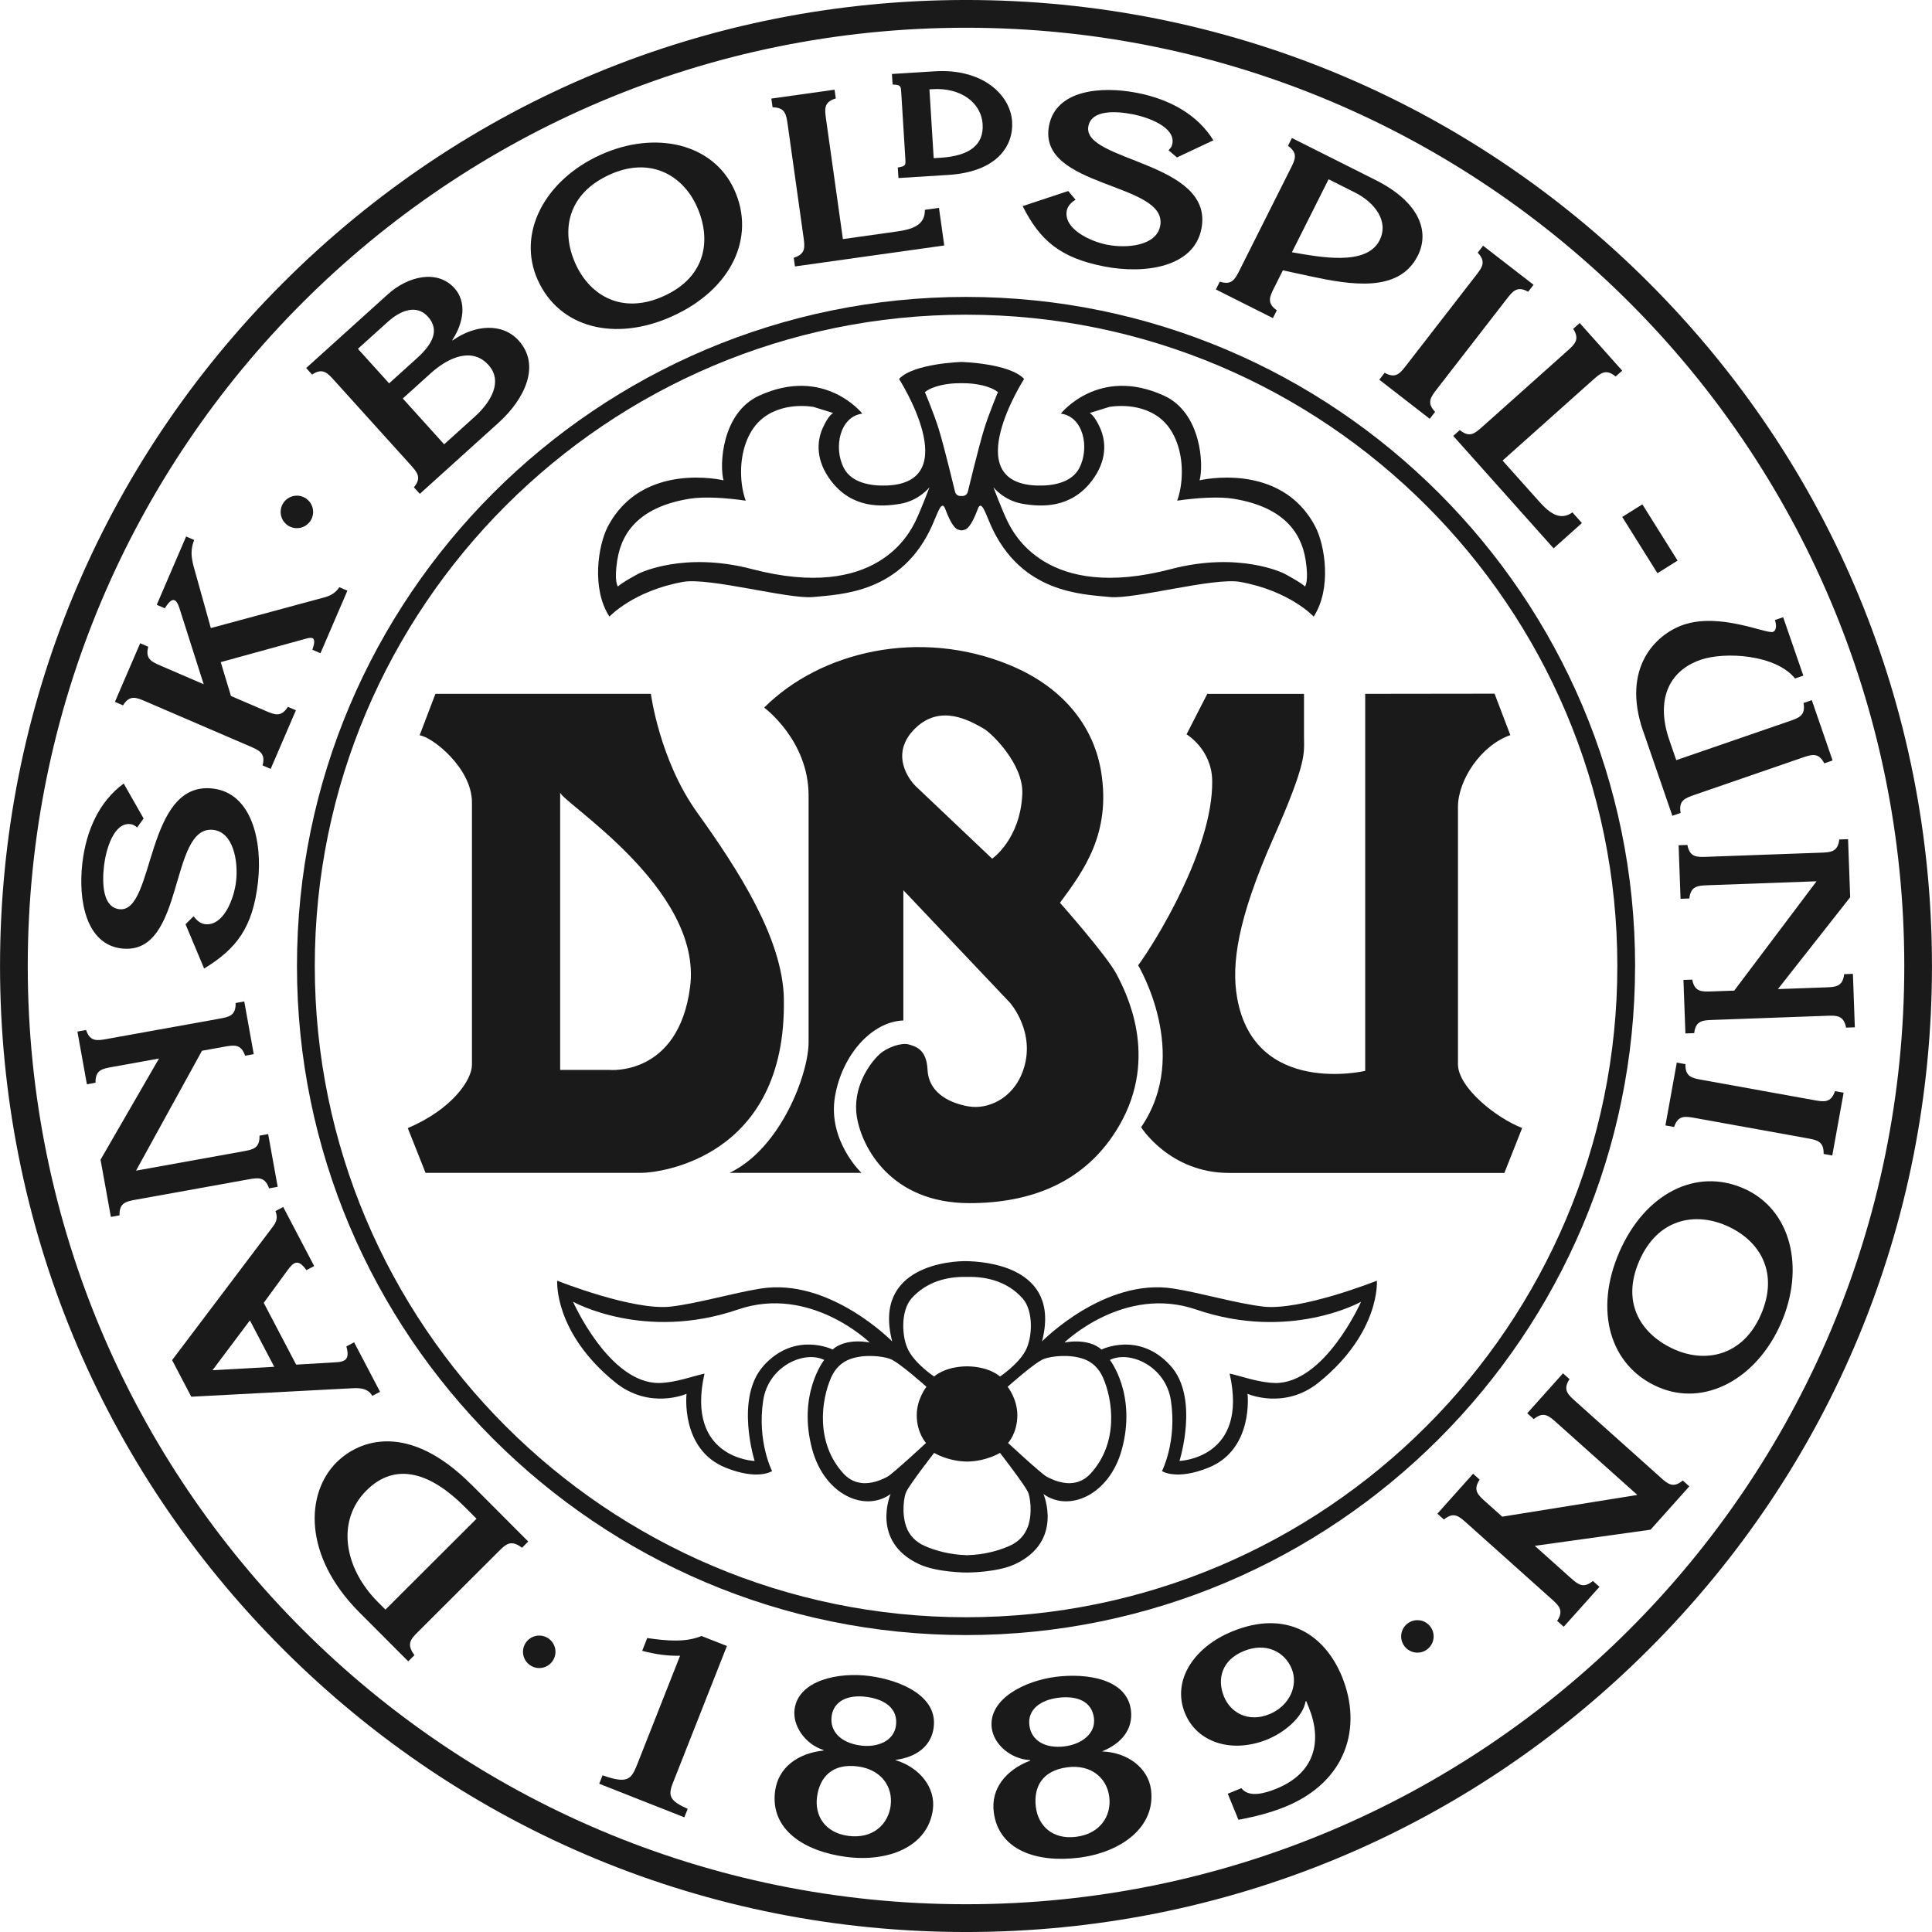
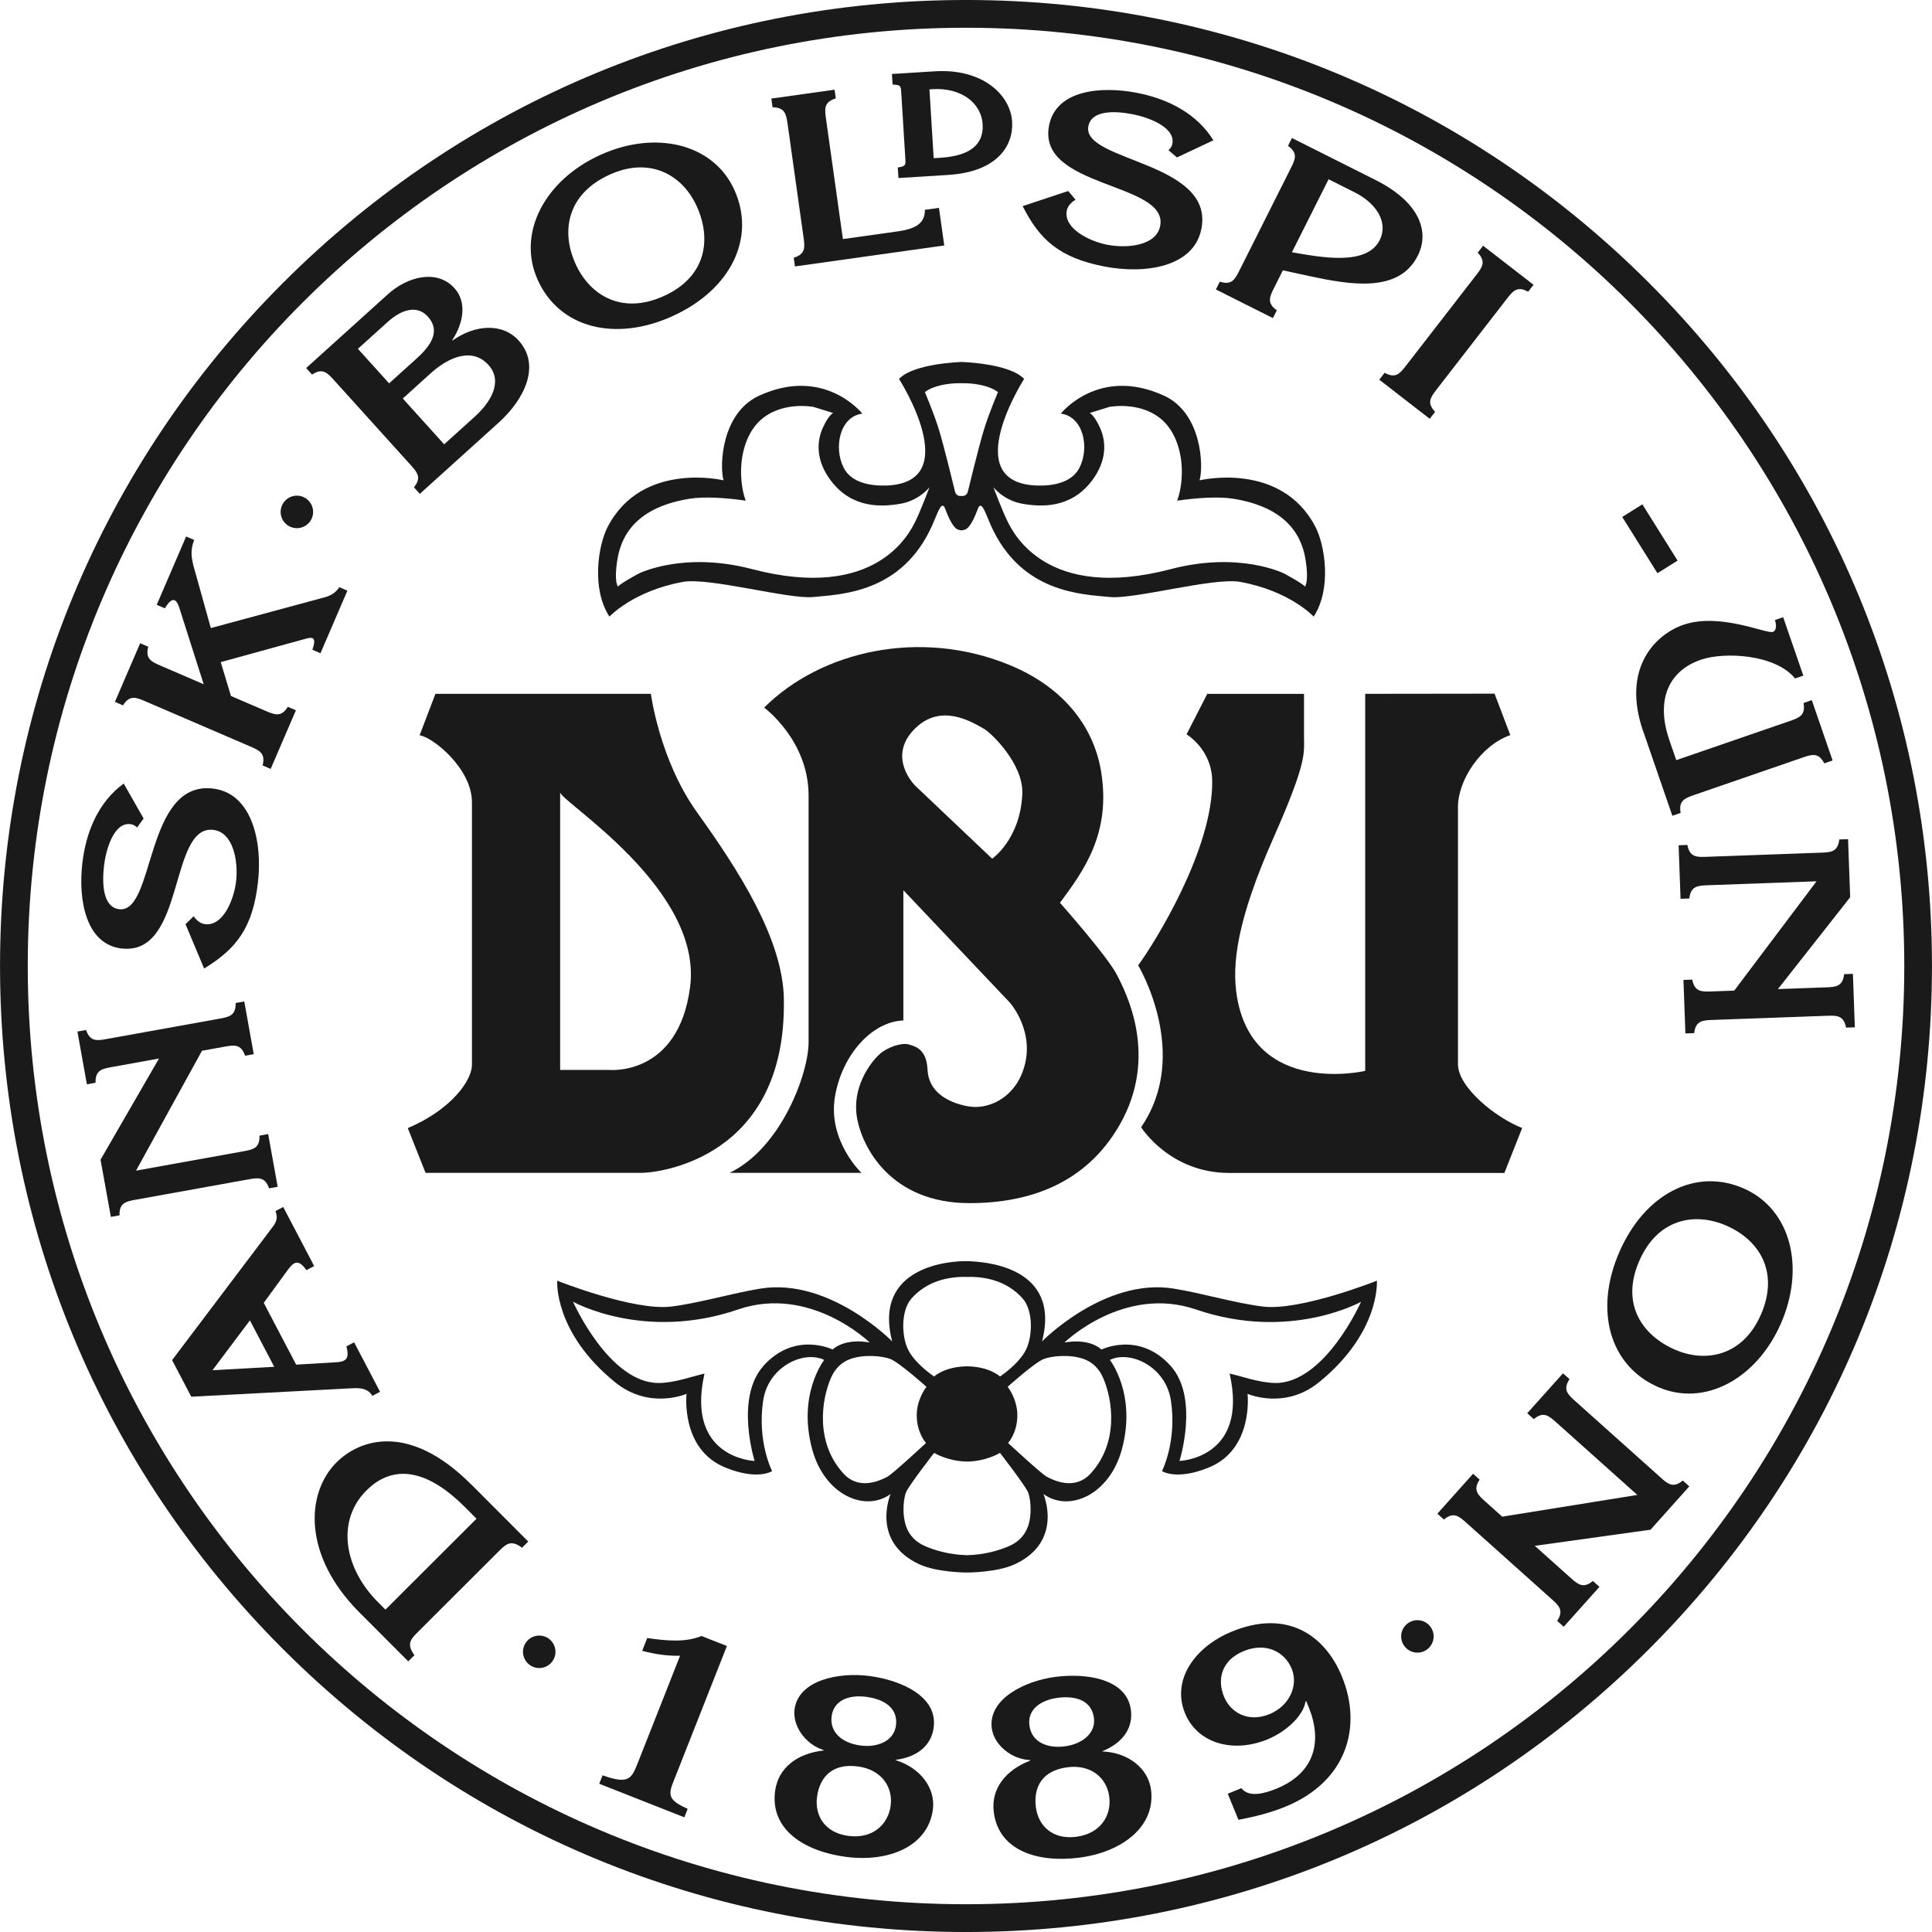
<svg xmlns="http://www.w3.org/2000/svg" width="130" height="130" viewBox="0 0 130 130" fill="none">
  <path d="M110.511 33.936L109.156 34.784L111.526 38.57L112.881 37.722L110.511 33.936Z" fill="#1A1A1A" />
  <path d="M65.002 128.132C30.135 128.132 1.868 99.865 1.868 65C1.868 30.135 30.135 1.867 65.002 1.867C99.87 1.867 128.135 30.133 128.135 65C128.135 99.867 99.87 128.132 65.002 128.132ZM110.964 19.038C98.687 6.762 82.363 -0.001 65.002 -0.001C47.642 -0.001 31.318 6.762 19.039 19.038C6.764 31.315 0.002 47.637 0.002 65C0.002 82.362 6.764 98.685 19.039 110.961C31.315 123.238 47.64 130.001 65 130.001C82.36 130.001 98.685 123.24 110.962 110.961C123.238 98.685 129.998 82.362 129.998 65C129.998 47.637 123.238 31.315 110.962 19.038" fill="#1A1A1A" />
  <path d="M36.284 110.054C35.681 110.054 35.191 110.543 35.191 111.146C35.191 111.749 35.681 112.239 36.284 112.239C36.887 112.239 37.376 111.749 37.376 111.146C37.376 110.543 36.887 110.054 36.284 110.054Z" fill="#1A1A1A" />
  <path d="M95.374 109.018C94.771 109.018 94.281 109.507 94.281 110.11C94.281 110.713 94.771 111.203 95.374 111.203C95.977 111.203 96.466 110.713 96.466 110.11C96.466 109.507 95.977 109.018 95.374 109.018Z" fill="#1A1A1A" />
  <path d="M19.976 35.539C20.579 35.539 21.069 35.05 21.069 34.447C21.069 33.844 20.579 33.352 19.976 33.352C19.373 33.352 18.884 33.842 18.884 34.447C18.884 35.052 19.373 35.539 19.976 35.539Z" fill="#1A1A1A" />
-   <path d="M65.003 108.821C40.84 108.821 21.181 89.162 21.181 64.997C21.181 40.832 40.837 21.175 65.003 21.175C89.168 21.175 108.827 40.834 108.827 64.997C108.827 89.16 89.168 108.821 65.003 108.821ZM110.023 64.997C110.023 40.174 89.828 19.979 65.003 19.979C40.178 19.979 19.982 40.174 19.982 64.999C19.982 89.824 40.178 110.02 65 110.02C89.823 110.02 110.021 89.824 110.021 64.999" fill="#1A1A1A" />
  <path d="M40.989 71.992H37.691V53.31C37.691 53.927 47.298 59.772 46.435 66.414C45.648 72.458 40.989 71.992 40.989 71.992ZM52.746 67.211C52.668 63.168 49.71 58.576 46.901 54.658C44.378 51.137 43.796 46.687 43.796 46.687H29.299L28.235 49.477C29.098 49.588 31.756 51.691 31.756 53.986V71.659C31.756 72.647 30.444 74.631 27.439 75.908L28.635 78.918H43.179C44.241 78.918 52.949 77.996 52.743 67.207" fill="#1A1A1A" />
  <path d="M66.76 57.779C66.76 57.779 62.104 53.36 61.646 52.93C61.189 52.502 59.822 50.731 61.579 49.012C63.291 47.335 65.275 48.506 66.204 49.035C66.703 49.319 68.879 51.405 68.789 53.424C68.656 56.479 66.76 57.779 66.76 57.779ZM65.166 74.449C63.627 74.17 62.478 73.378 62.412 71.983C62.346 70.588 61.598 70.408 61.135 70.276C60.669 70.144 59.7 70.465 59.189 70.929C58.522 71.539 57.328 73.187 57.661 75.178C57.992 77.171 59.919 80.956 65.233 80.956C69.283 80.956 73.069 79.628 75.327 75.71C77.989 71.092 75.792 66.81 75.128 65.547C74.464 64.284 71.323 60.747 71.323 60.747C72.922 58.588 74.769 56.077 74.092 51.925C73.641 49.137 71.808 46.354 67.957 44.758C61.887 42.247 55.205 43.829 51.419 47.614C51.419 47.614 54.408 49.806 54.408 53.526V70.136C54.408 72.236 52.556 77.258 49.095 78.918H57.964C57.964 78.918 55.68 76.752 56.184 73.782C56.661 70.969 58.68 68.734 60.785 68.666V59.9L67.959 67.472C67.959 67.472 69.751 69.486 68.834 72.054C68.138 74 66.386 74.667 65.171 74.445" fill="#1A1A1A" />
  <path d="M98.103 71.606V54.295C98.103 52.503 99.64 50.153 101.627 49.465L100.565 46.675L91.861 46.686V72.058C91.861 72.058 84.42 73.8 83.245 67.144C82.845 64.886 83.266 61.848 85.685 56.386C87.969 51.224 87.744 50.682 87.744 49.59V46.689H81.235L79.84 49.413C79.84 49.413 81.535 50.408 81.566 52.534C81.632 57.116 77.714 63.427 76.584 64.954C76.584 64.954 80.171 70.911 76.782 75.848C76.782 75.848 78.71 78.924 82.694 78.924H101.227L102.423 75.9C100.662 75.221 98.103 73.169 98.103 71.608" fill="#1A1A1A" />
  <path d="M25.935 108.306L25.434 107.805C23.131 105.497 22.622 102.319 24.658 100.29C26.671 98.281 29.056 99.177 31.265 101.39L32.064 102.191L25.935 108.308V108.306ZM31.709 99.888C27.496 95.668 24.178 96.867 22.641 98.403C20.561 100.479 20.371 104.679 24.192 108.505L27.47 111.789L27.888 111.37C27.316 110.616 27.654 110.276 28.141 109.791L33.547 104.395C34.034 103.91 34.372 103.57 35.126 104.145L35.544 103.726L31.712 99.886L31.709 99.888Z" fill="#1A1A1A" />
  <path d="M14.297 92.201L16.815 88.846L18.454 91.969L14.299 92.199L14.297 92.201ZM25.051 93.925L25.573 93.651L23.828 90.321L23.306 90.596C23.545 91.466 23.256 91.638 22.535 91.669L19.927 91.823L17.747 87.664L19.312 85.521C19.74 84.928 20.05 84.658 20.617 85.465L21.14 85.19L19.057 81.216L18.534 81.49C18.754 82.046 18.513 82.346 18.234 82.708L11.58 91.52L12.871 93.982L23.474 93.424C23.968 93.402 24.691 93.305 25.051 93.918" fill="#1A1A1A" />
  <path d="M18.103 79.962L18.684 79.856L18.044 76.309L17.462 76.415C17.486 77.269 17.015 77.354 16.339 77.475L9.153 78.77L13.591 70.703L15.069 70.436C15.745 70.315 16.216 70.23 16.492 71.036L17.074 70.932L16.436 67.385L15.854 67.492C15.878 68.345 15.407 68.431 14.731 68.551L7.214 69.906C6.538 70.029 6.065 70.112 5.791 69.305L5.209 69.412L5.847 72.959L6.429 72.852C6.405 71.999 6.876 71.913 7.555 71.793L10.699 71.225L6.765 78.033L7.46 81.882L8.042 81.778C8.018 80.925 8.489 80.84 9.165 80.719L16.681 79.364C17.358 79.243 17.828 79.158 18.105 79.965" fill="#1A1A1A" />
  <path d="M8.197 63.821C12.482 64.311 11.354 55.498 14.352 55.841C15.702 55.997 16.04 57.946 15.886 59.298C15.752 60.478 15.04 62.327 13.803 62.185C13.486 62.15 13.222 61.925 13.028 61.653L12.484 62.19L13.735 65.169C15.929 63.838 17.012 62.398 17.357 59.369C17.672 56.626 16.951 53.361 14.316 53.058C9.729 52.533 10.446 61.455 8.032 61.178C6.873 61.045 6.875 59.348 6.998 58.263C7.119 57.215 7.639 55.326 8.767 55.453C8.958 55.475 9.079 55.548 9.223 55.681L9.663 55.075L8.325 52.722C6.677 53.924 5.792 55.886 5.539 58.097C5.258 60.554 5.769 63.545 8.197 63.824" fill="#1A1A1A" />
  <path d="M9.798 47.198L16.813 50.218C17.445 50.49 17.884 50.679 17.669 51.504L18.213 51.738L19.911 47.794L19.369 47.56C18.918 48.284 18.478 48.095 17.846 47.823L15.541 46.832L14.853 44.553L20.594 42.973C21.008 42.859 21.325 42.85 21.02 43.72L21.564 43.954L23.375 39.745L22.831 39.511C22.559 39.937 22.176 40.107 21.783 40.209L14.186 42.261L13.188 38.681C12.968 37.899 12.711 37.203 13.068 36.334L12.524 36.099L10.547 40.696L11.089 40.93C11.488 40.287 11.807 40.112 12.063 40.89L13.706 46.042L10.831 44.803C10.2 44.531 9.76 44.342 9.975 43.517L9.431 43.283L7.733 47.227L8.277 47.461C8.729 46.737 9.169 46.926 9.8 47.198" fill="#1A1A1A" />
  <path d="M26.091 21.659C26.958 20.874 28.034 20.465 28.793 21.307C29.64 22.243 29.041 23.213 28.06 24.099L26.183 25.795L24.083 23.471L26.091 21.659ZM32.867 24.558C33.842 25.636 33.075 27.02 31.936 28.046L29.886 29.897L27.103 26.814L28.966 25.13C30.233 23.986 31.796 23.371 32.867 24.558ZM22.492 25.599L27.611 31.266C28.072 31.777 28.394 32.132 27.852 32.791L28.249 33.229L33.541 28.45C35.334 26.831 36.388 24.565 34.901 22.917C33.808 21.707 31.966 21.841 30.451 22.91L30.43 22.887C31.205 21.714 31.415 20.316 30.581 19.392C29.413 18.098 27.434 18.595 26.11 19.791L20.602 24.764L20.997 25.204C21.709 24.733 22.031 25.088 22.492 25.599Z" fill="#1A1A1A" />
  <path d="M41.037 11.744C43.728 10.528 45.924 11.76 46.886 13.886C47.868 16.054 47.57 18.61 44.652 19.927C41.857 21.19 39.691 19.889 38.724 17.75C37.731 15.551 38.157 13.044 41.039 11.744M45.241 21.277C49.171 19.502 50.878 16.014 49.416 12.782C48.003 9.651 44.101 8.748 40.415 10.415C36.677 12.103 34.754 15.673 36.187 18.847C37.641 22.065 41.377 23.022 45.238 21.28" fill="#1A1A1A" />
  <path d="M53.002 8.38L54.064 15.942C54.158 16.623 54.227 17.096 53.409 17.342L53.491 17.928L63.536 16.517L63.181 13.987L62.231 14.119C62.259 15.148 61.389 15.431 60.363 15.575L56.717 16.088L55.584 8.021C55.487 7.34 55.421 6.865 56.239 6.621L56.156 6.035L51.902 6.633L51.985 7.219C52.839 7.229 52.905 7.704 53.002 8.385" fill="#1A1A1A" />
  <path d="M72.371 13.437L71.879 12.853L68.812 13.87C69.969 16.161 71.319 17.351 74.312 17.932C77.022 18.457 80.335 17.994 80.841 15.39C81.721 10.858 72.773 10.879 73.234 8.493C73.456 7.349 75.149 7.481 76.223 7.689C77.259 7.89 79.101 8.557 78.885 9.671C78.85 9.86 78.769 9.973 78.625 10.108L79.195 10.593L81.645 9.441C80.576 7.703 78.687 6.67 76.504 6.247C74.076 5.776 71.054 6.05 70.588 8.45C69.765 12.685 78.639 12.243 78.065 15.208C77.805 16.542 75.835 16.729 74.499 16.468C73.334 16.241 71.546 15.39 71.782 14.168C71.844 13.853 72.087 13.61 72.374 13.437" fill="#1A1A1A" />
  <path d="M89.4 12.063L91.164 12.95C92.535 13.638 93.462 14.908 92.831 16.166C91.949 17.922 88.828 17.3 86.931 16.974L89.397 12.063H89.4ZM85.915 20.88C85.219 20.389 85.434 19.958 85.742 19.346L86.321 18.19L88.139 18.584C90.871 19.168 94.129 19.733 95.399 17.206C96.21 15.593 95.534 13.607 92.552 12.11L86.931 9.287L86.666 9.814C87.364 10.309 87.149 10.737 86.839 11.349L83.413 18.173C83.103 18.788 82.888 19.216 82.079 18.951L81.814 19.478L85.652 21.405L85.917 20.876L85.915 20.88Z" fill="#1A1A1A" />
  <path d="M94.629 24.578C94.208 25.122 93.915 25.5 93.17 25.084L92.809 25.549L96.204 28.181L96.566 27.713C95.977 27.096 96.27 26.718 96.691 26.174L101.368 20.137C101.789 19.593 102.082 19.215 102.827 19.631L103.189 19.163L99.793 16.534L99.432 17.002C100.02 17.619 99.727 18 99.306 18.541L94.629 24.578Z" fill="#1A1A1A" />
-   <path d="M98.227 28.938L97.785 29.331L104.538 36.897L106.444 35.195L105.806 34.478C104.966 35.074 104.247 34.509 103.557 33.736L101.105 30.991L107.184 25.564C107.697 25.108 108.054 24.789 108.712 25.332L109.154 24.94L106.295 21.736L105.855 22.129C106.321 22.843 105.964 23.162 105.451 23.621L99.755 28.707C99.242 29.163 98.885 29.482 98.227 28.938Z" fill="#1A1A1A" />
  <path d="M110.567 49.201L112.529 54.892L113.087 54.698C112.934 53.859 113.385 53.703 114.035 53.478L121.254 50.989C121.905 50.764 122.358 50.608 122.753 51.364L123.311 51.17L121.912 47.111L121.354 47.305C121.507 48.144 121.056 48.3 120.405 48.525L112.792 51.149L112.323 49.79C111.418 47.16 112.229 45.158 114.435 44.396C116.081 43.829 119.502 44.049 120.784 45.654L121.342 45.463L119.985 41.531L119.426 41.722C119.528 41.97 119.566 42.424 119.294 42.519C118.857 42.67 115.728 41.195 113.265 42.044C111.423 42.679 109.087 44.924 110.562 49.201" fill="#1A1A1A" />
  <path d="M124.681 65.528L124.089 65.549C123.993 66.396 123.512 66.415 122.827 66.439L119.632 66.554L124.494 60.373L124.352 56.465L123.761 56.486C123.664 57.335 123.184 57.352 122.498 57.375L114.865 57.652C114.18 57.678 113.7 57.695 113.541 56.855L112.95 56.876L113.08 60.478L113.671 60.456C113.768 59.607 114.248 59.591 114.934 59.565L122.231 59.3L116.693 66.656L115.192 66.71C114.506 66.736 114.026 66.753 113.868 65.916L113.276 65.937L113.407 69.538L113.998 69.517C114.095 68.671 114.575 68.652 115.26 68.628L122.893 68.351C123.579 68.325 124.059 68.309 124.217 69.146L124.808 69.125L124.678 65.523L124.681 65.528Z" fill="#1A1A1A" />
-   <path d="M122.049 74.022L114.532 72.665C113.856 72.544 113.385 72.459 113.409 71.605L112.827 71.501L112.063 75.727L112.645 75.831C112.919 75.022 113.392 75.109 114.069 75.23L121.583 76.587C122.259 76.71 122.73 76.793 122.709 77.647L123.29 77.753L124.054 73.525L123.472 73.421C123.196 74.228 122.725 74.145 122.049 74.022Z" fill="#1A1A1A" />
  <path d="M118.474 88.487C117.287 91.189 114.828 91.745 112.692 90.809C110.512 89.853 109.025 87.756 110.311 84.824C111.543 82.015 114.024 81.533 116.175 82.476C118.384 83.446 119.746 85.59 118.476 88.489M117.329 79.968C114.095 78.549 110.678 80.336 108.975 84.216C107.242 88.168 108.309 91.901 111.557 93.325C114.702 94.706 118.206 92.767 119.831 89.061C121.479 85.304 120.519 81.365 117.329 79.968Z" fill="#1A1A1A" />
  <path d="M111.703 99.385L106.011 94.292C105.498 93.834 105.141 93.514 105.609 92.8L105.17 92.408L102.765 95.094L103.205 95.489C103.862 94.945 104.219 95.266 104.732 95.723L110.173 100.591L101.081 102.053L99.963 101.052C99.45 100.594 99.093 100.274 99.561 99.56L99.121 99.165L96.719 101.852L97.159 102.246C97.816 101.703 98.173 102.022 98.686 102.481L104.377 107.574C104.89 108.032 105.248 108.352 104.779 109.066L105.219 109.461L107.624 106.775L107.182 106.38C106.524 106.923 106.167 106.602 105.654 106.146L103.273 104.015L111.062 102.93L113.67 100.014L113.23 99.622C112.573 100.166 112.216 99.847 111.703 99.388" fill="#1A1A1A" />
  <path d="M48.913 110.756L47.201 110.082C46.132 110.529 44.839 110.408 43.55 110.219L43.212 111.08C44.059 111.307 44.922 111.434 45.761 111.411L42.881 118.712C42.477 119.741 42.226 120.051 40.545 119.457L40.32 120.025L46.047 122.283L46.272 121.715C45.137 121.195 44.914 120.895 45.264 120.006L48.913 110.753V110.756Z" fill="#1A1A1A" />
  <path d="M57.893 117.449C56.637 117.283 55.817 116.541 55.959 115.479C56.1 114.417 57.11 114.018 58.307 114.179C59.581 114.349 60.435 114.994 60.288 116.106C60.149 117.151 59.051 117.605 57.893 117.451M59.931 121.499C59.761 122.774 58.713 123.75 57.084 123.533C55.495 123.322 54.809 122.166 54.977 120.908C55.152 119.584 55.999 118.631 57.725 118.86C59.314 119.071 60.096 120.241 59.929 121.499M62.825 116.226C63.104 114.134 60.612 113.055 58.512 112.776C56.453 112.502 53.727 113.039 53.464 115.018C53.32 116.096 54.152 117.356 55.415 117.756L55.41 117.789C53.627 117.985 52.36 118.964 52.154 120.518C51.811 123.102 54.11 124.571 56.916 124.944C59.742 125.32 62.435 124.28 62.771 121.762C62.965 120.307 61.908 118.936 60.257 118.435L60.262 118.402V118.418C61.702 118.229 62.662 117.475 62.828 116.231" fill="#1A1A1A" />
  <path d="M72.408 123.595C70.817 123.796 69.861 122.853 69.7 121.593C69.535 120.268 70.109 119.131 71.836 118.914C73.427 118.713 74.481 119.642 74.64 120.904C74.801 122.181 74.037 123.39 72.405 123.595M69.265 116.095C69.131 115.031 70.008 114.39 71.204 114.239C72.481 114.078 73.469 114.485 73.609 115.598C73.741 116.646 72.793 117.362 71.637 117.509C70.382 117.668 69.398 117.161 69.265 116.095ZM74.174 117.854V117.838C75.519 117.284 76.252 116.313 76.097 115.069C75.832 112.974 73.148 112.565 71.046 112.83C68.984 113.09 66.485 114.303 66.733 116.282C66.87 117.362 67.993 118.367 69.317 118.434L69.322 118.467C67.648 119.11 66.671 120.38 66.868 121.933C67.194 124.517 69.793 125.354 72.602 125C75.43 124.643 77.768 122.952 77.451 120.432C77.267 118.975 75.898 117.918 74.174 117.852" fill="#1A1A1A" />
  <path d="M85.409 115.345C84.016 115.915 82.81 115.267 82.356 114.153C81.876 112.978 82.209 111.701 83.692 111.096C85.158 110.495 86.437 111.115 86.917 112.29C87.378 113.42 86.763 114.794 85.409 115.347M82.916 109.774C80.351 110.822 78.83 113.066 79.736 115.279C80.547 117.263 82.904 118.01 85.288 117.038C86.423 116.574 87.671 115.546 87.853 114.475L87.891 114.461L88.059 114.872C88.977 117.116 88.515 119.282 85.896 120.353C85.127 120.667 84.037 120.987 83.531 120.322L82.614 120.696L83.332 122.45C84.385 122.252 85.453 121.992 86.48 121.573C90.639 119.873 91.677 116.189 90.298 112.815C89.156 110.022 86.6 108.268 82.919 109.774" fill="#1A1A1A" />
  <path d="M62.755 6C64.613 5.884 66.027 6.879 66.119 8.366C66.204 9.735 65.252 10.492 63.287 10.615L62.826 10.643L62.54 6.014L62.755 6ZM60.052 5.517L60.062 5.687L60.232 5.699C60.61 5.728 60.617 5.834 60.643 6.234L60.917 10.66C60.944 11.057 60.948 11.166 60.577 11.239L60.409 11.272L60.421 11.443L60.442 11.786L60.454 11.979L60.648 11.968L63.793 11.771C67.122 11.566 68.205 9.783 68.103 8.184C67.992 6.394 66.131 4.597 62.901 4.798L60.213 4.966L60.017 4.978L60.028 5.172L60.05 5.515L60.052 5.517Z" fill="#1A1A1A" />
  <path d="M41.54 37.669C41.859 35.645 43.218 34.077 46.399 33.559C47.375 33.401 48.865 33.495 50.177 33.689C49.988 33.159 49.865 32.521 49.865 31.736C49.865 30.379 50.305 29.071 51.142 28.298C52.568 26.983 54.637 27.369 54.724 27.376L56.06 27.79C56.06 27.79 55.755 27.915 55.358 28.804C54.942 29.736 54.897 31.015 55.921 32.358C57.349 34.231 59.337 34.112 60.591 33.897C61.844 33.682 62.544 32.788 62.544 32.788C62.544 32.788 61.957 34.342 61.607 35.053C61.205 35.869 58.973 40.487 50.598 38.293C45.99 37.084 43.008 38.581 42.98 38.593C42.98 38.593 41.849 39.194 41.578 39.465C41.578 39.465 41.303 39.154 41.537 37.669M62.232 26.385C62.759 25.976 63.705 25.78 64.615 25.785H64.766C65.677 25.78 66.625 25.976 67.152 26.385C67.152 26.385 66.566 27.752 66.216 28.884C65.864 30.017 65.126 33.077 65.126 33.077C65.09 33.245 64.946 33.375 64.769 33.375H64.617C64.438 33.375 64.296 33.245 64.26 33.077C64.26 33.077 63.523 30.017 63.17 28.884C62.818 27.752 62.234 26.385 62.234 26.385M68.793 33.897C70.046 34.112 72.032 34.233 73.463 32.358C74.487 31.015 74.442 29.736 74.026 28.804C73.629 27.913 73.323 27.79 73.323 27.79L74.659 27.376C74.747 27.369 76.818 26.983 78.244 28.298C79.083 29.071 79.523 30.379 79.523 31.736C79.523 32.521 79.398 33.157 79.211 33.689C80.526 33.495 82.013 33.401 82.99 33.559C86.17 34.077 87.529 35.645 87.851 37.669C88.085 39.154 87.811 39.465 87.811 39.465C87.539 39.194 86.409 38.593 86.409 38.593C86.38 38.579 83.399 37.084 78.79 38.293C70.415 40.487 68.183 35.869 67.781 35.053C67.431 34.342 66.845 32.788 66.845 32.788C66.845 32.788 67.545 33.682 68.798 33.897M45.957 39.154C47.721 38.837 53.055 40.331 54.71 40.173C56.606 39.988 60.692 39.908 62.73 35.34C63.092 34.529 63.362 33.59 63.605 34.249C64.022 35.373 64.326 35.616 64.497 35.642C64.558 35.671 64.627 35.687 64.7 35.687C64.773 35.687 64.84 35.671 64.901 35.642C65.071 35.616 65.376 35.373 65.793 34.249C66.036 33.59 66.306 34.529 66.667 35.34C68.706 39.908 72.791 39.986 74.69 40.173C76.345 40.333 81.677 38.837 83.444 39.154C86.789 39.754 88.395 41.49 88.395 41.49C89.613 39.624 89.168 36.702 88.501 35.429C86.182 31.003 80.717 32.32 80.717 32.32C80.999 31.337 80.857 27.787 78.329 26.626C73.924 24.607 71.38 27.832 71.38 27.832C72.903 28.028 73.335 30.128 72.624 31.495C72.103 32.493 70.812 32.708 69.755 32.67C64.43 32.478 68.911 25.498 68.911 25.498C67.928 24.444 64.703 24.356 64.703 24.356C64.703 24.356 61.477 24.444 60.494 25.498C60.494 25.498 64.974 32.478 59.65 32.67C58.593 32.708 57.301 32.493 56.781 31.495C56.07 30.128 56.502 28.026 58.025 27.832C58.025 27.832 55.481 24.607 51.076 26.626C48.546 27.787 48.406 31.334 48.685 32.32C48.685 32.32 43.221 31.003 40.901 35.429C40.234 36.704 39.79 39.624 41.008 41.49C41.008 41.49 42.613 39.757 45.959 39.154" fill="#1A1A1A" />
  <path d="M85.778 93.056C84.711 93.039 83.468 92.581 82.739 92.424C84.035 98.147 79.365 98.303 79.365 98.303C79.365 98.303 80.713 94.056 78.764 91.9C76.648 89.556 74.118 90.807 74.118 90.807C73.182 89.987 71.619 90.339 71.619 90.339C71.619 90.339 75.613 86.447 80.481 88.114C86.799 90.278 91.582 87.594 91.582 87.594C91.582 87.594 89.142 93.108 85.775 93.061M73.366 99.171C72.614 99.981 71.55 99.97 70.42 99.357C70.058 99.161 67.831 97.094 67.831 97.094C67.831 97.094 68.455 96.43 68.455 95.222C68.455 94.129 67.803 93.314 67.803 93.314C67.803 93.314 69.656 91.649 70.25 91.436C70.796 91.24 71.99 91.11 72.927 91.446C73.499 91.649 73.941 92.075 74.208 92.673C74.889 94.2 75.289 97.097 73.366 99.173M69.157 102.736C68.954 103.308 68.531 103.751 67.93 104.018C67.23 104.33 66.204 104.621 65.117 104.642V104.647C65.1 104.647 65.086 104.647 65.069 104.647C65.053 104.647 65.036 104.647 65.022 104.647V104.642C63.934 104.618 62.906 104.33 62.208 104.018C61.61 103.751 61.187 103.308 60.981 102.736C60.648 101.8 60.834 100.667 60.981 100.376C61.262 99.811 62.856 97.761 62.856 97.761C62.856 97.761 63.771 98.329 65.072 98.345C66.372 98.331 67.287 97.761 67.287 97.761C67.287 97.761 68.879 99.814 69.162 100.376C69.306 100.665 69.496 101.8 69.162 102.736M59.721 99.36C58.591 99.97 57.526 99.981 56.775 99.173C54.852 97.097 55.252 94.2 55.933 92.673C56.2 92.075 56.642 91.651 57.214 91.446C58.151 91.11 59.345 91.24 59.891 91.436C60.484 91.649 62.338 93.314 62.338 93.314C62.338 93.314 61.686 94.129 61.686 95.222C61.686 96.432 62.31 97.094 62.31 97.094C62.31 97.094 60.083 99.163 59.721 99.357M51.379 91.902C49.43 94.058 50.778 98.305 50.778 98.305C50.778 98.305 46.108 98.149 47.404 92.427C46.678 92.583 45.432 93.044 44.366 93.058C40.998 93.108 38.558 87.591 38.558 87.591C38.558 87.591 43.342 90.275 49.66 88.112C54.531 86.445 58.522 90.337 58.522 90.337C58.522 90.337 56.961 89.984 56.023 90.805C56.023 90.805 53.493 89.554 51.376 91.897M61.333 87.369C62.341 86.239 63.724 85.894 65.024 85.92C65.041 85.92 65.055 85.92 65.072 85.92C65.088 85.92 65.105 85.92 65.119 85.92C66.419 85.894 67.8 86.239 68.81 87.369C69.545 88.194 69.489 89.984 69.004 90.883C68.495 91.829 67.287 92.623 67.287 92.623C67.287 92.623 66.597 91.954 65.072 91.937C63.547 91.952 62.856 92.623 62.856 92.623C62.856 92.623 61.648 91.829 61.139 90.883C60.655 89.984 60.598 88.194 61.336 87.369M84.978 87.915C83.122 87.688 80.841 87.005 78.966 86.705C74.319 85.962 70.115 90.261 70.115 90.261C71.451 85.121 66.043 84.886 65.074 84.86C64.105 84.834 58.697 85.118 60.033 90.261C60.033 90.261 55.829 85.962 51.182 86.705C49.307 87.005 47.026 87.688 45.169 87.915C42.633 88.225 37.494 86.175 37.494 86.175C37.494 86.175 37.239 89.641 41.389 93.009C43.708 94.891 46.196 93.787 46.196 93.787C46.196 93.787 45.768 97.52 48.816 98.752C51.003 99.636 51.953 98.986 51.953 98.986C51.953 98.986 50.934 97.007 51.353 94.236C51.7 91.93 54.11 90.845 55.458 91.507C55.458 91.507 53.637 93.817 54.656 97.541C55.491 100.594 58.21 101.779 59.926 100.53C59.926 100.53 58.562 103.71 61.832 105.245C63.055 105.819 65.069 105.812 65.069 105.812C65.069 105.812 67.086 105.819 68.306 105.245C71.579 103.71 70.212 100.53 70.212 100.53C71.929 101.779 74.648 100.596 75.483 97.541C76.502 93.82 74.681 91.507 74.681 91.507C76.029 90.845 78.441 91.93 78.788 94.236C79.204 97.007 78.188 98.986 78.188 98.986C78.188 98.986 79.141 99.636 81.325 98.752C84.373 97.52 83.945 93.787 83.945 93.787C83.945 93.787 86.433 94.893 88.752 93.009C92.902 89.641 92.647 86.175 92.647 86.175C92.647 86.175 87.506 88.225 84.969 87.915" fill="#1A1A1A" />
</svg>